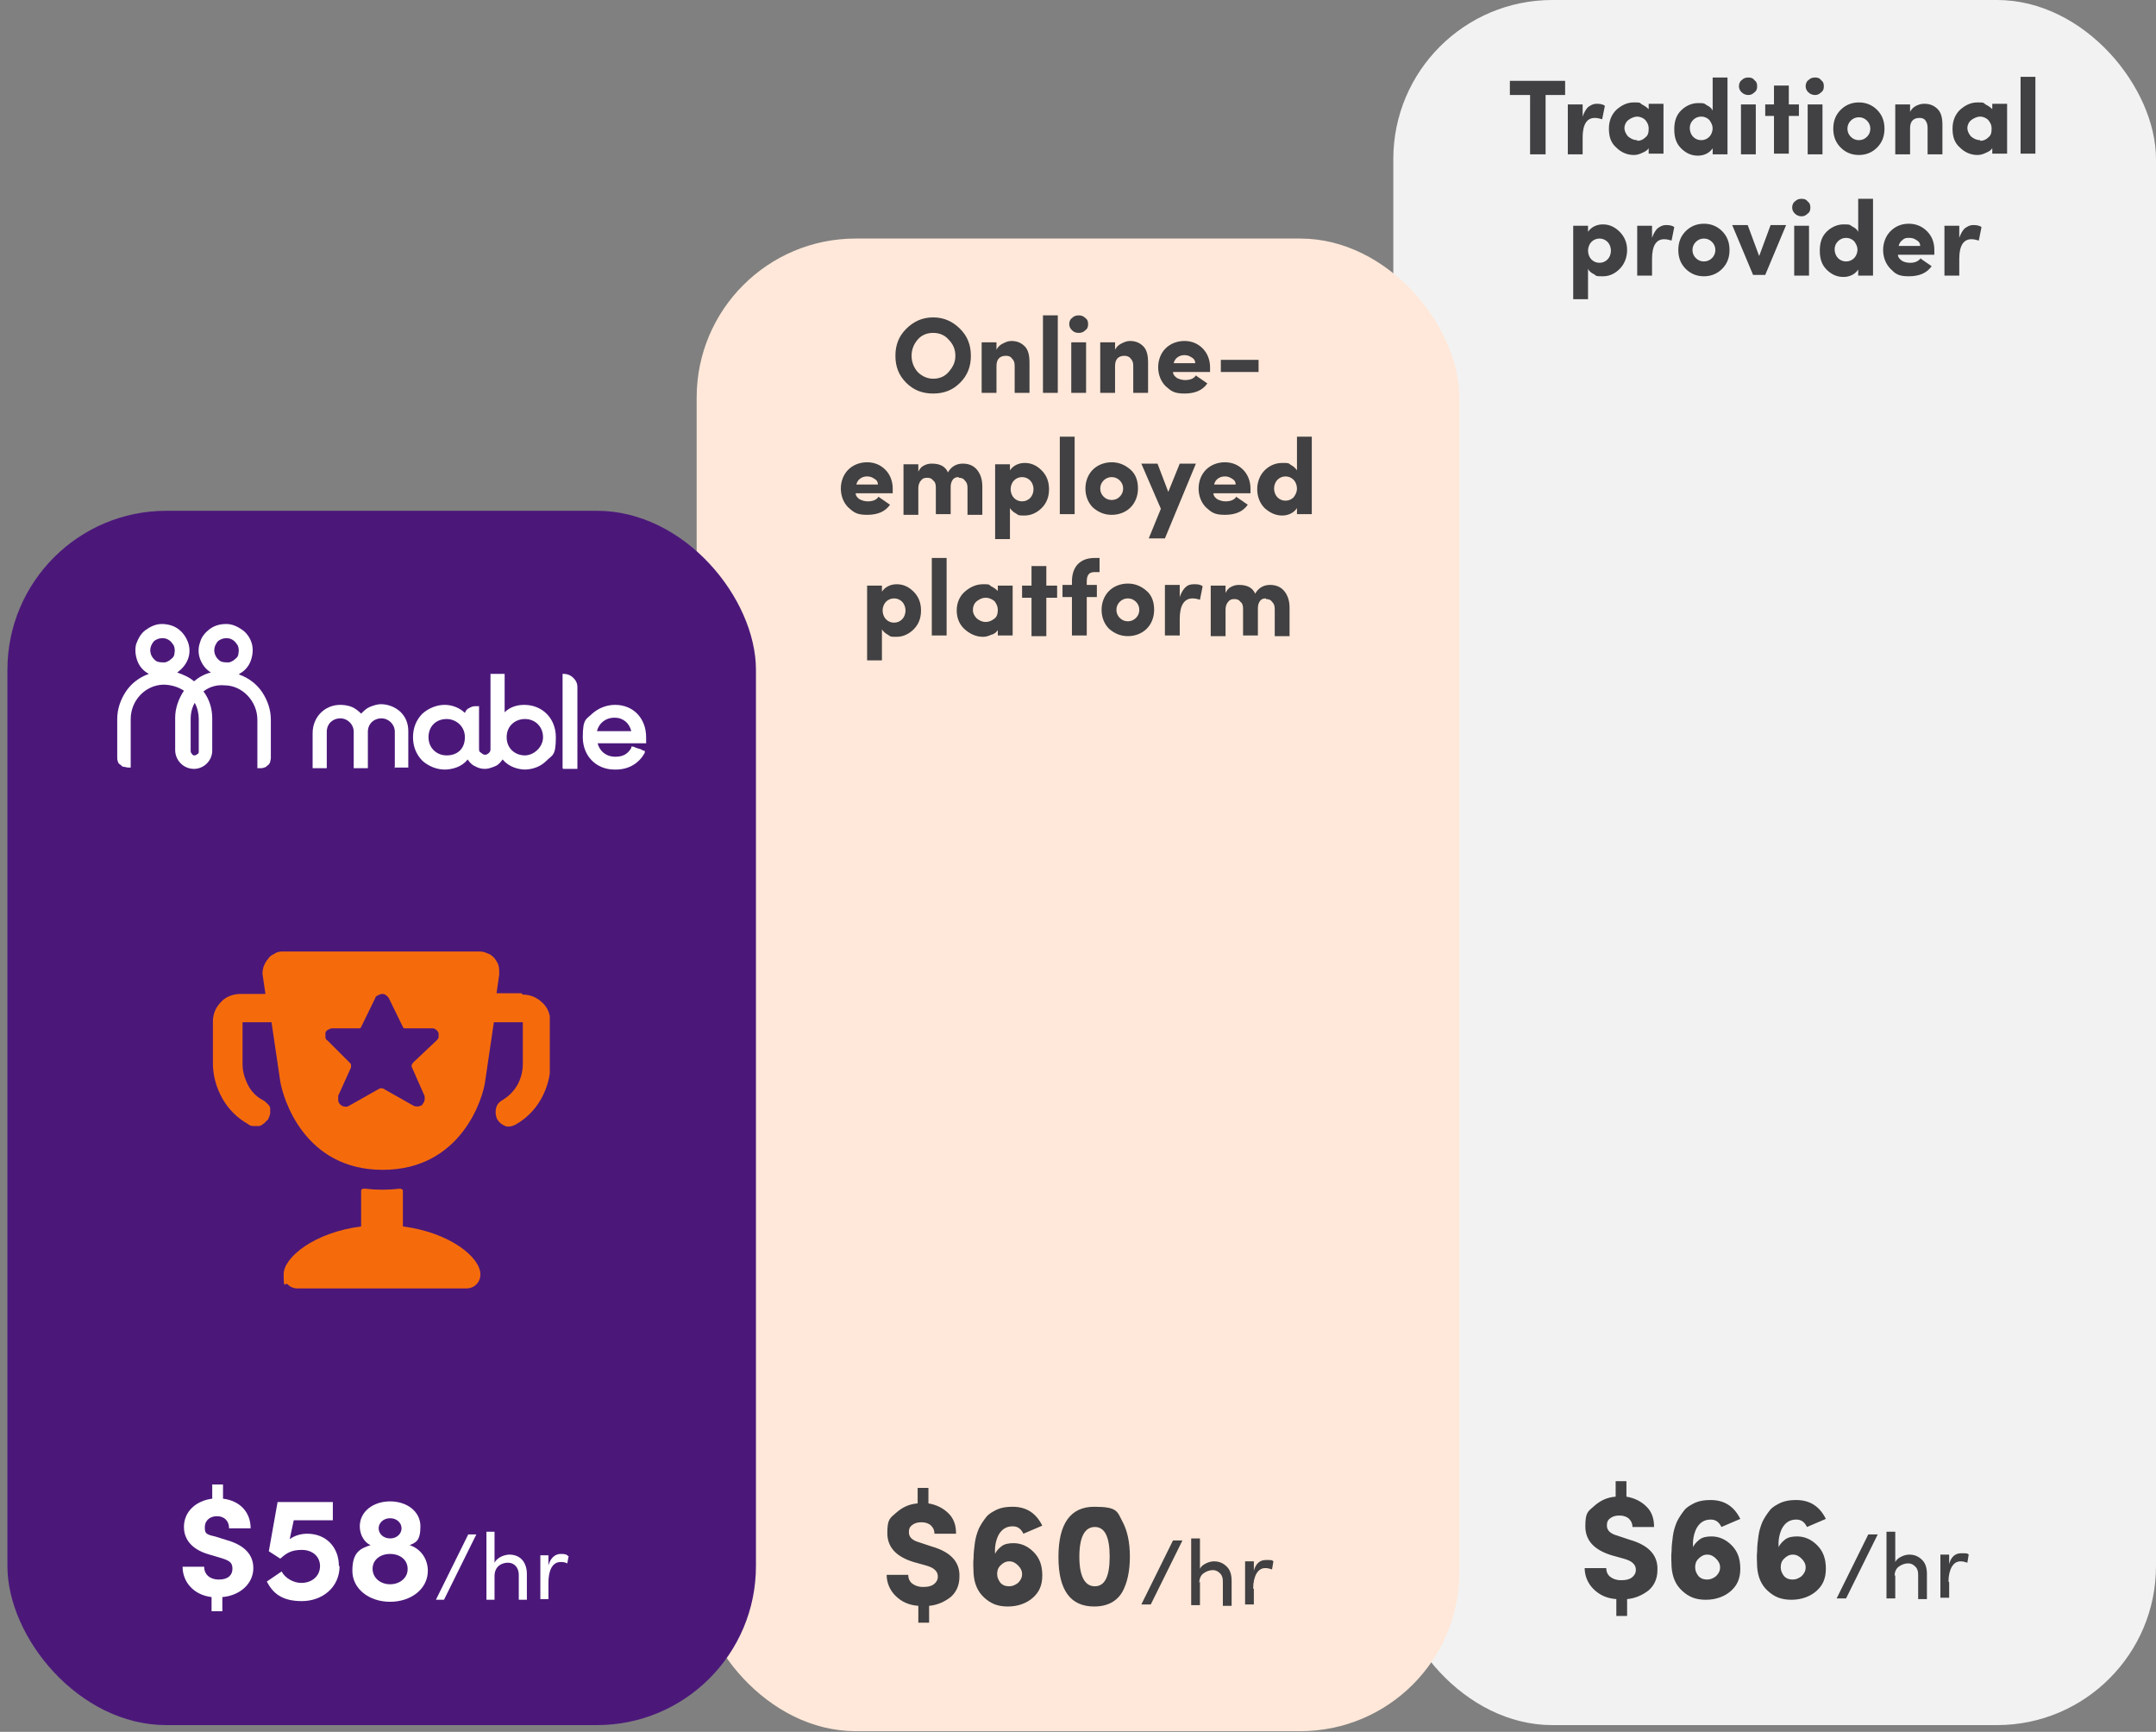
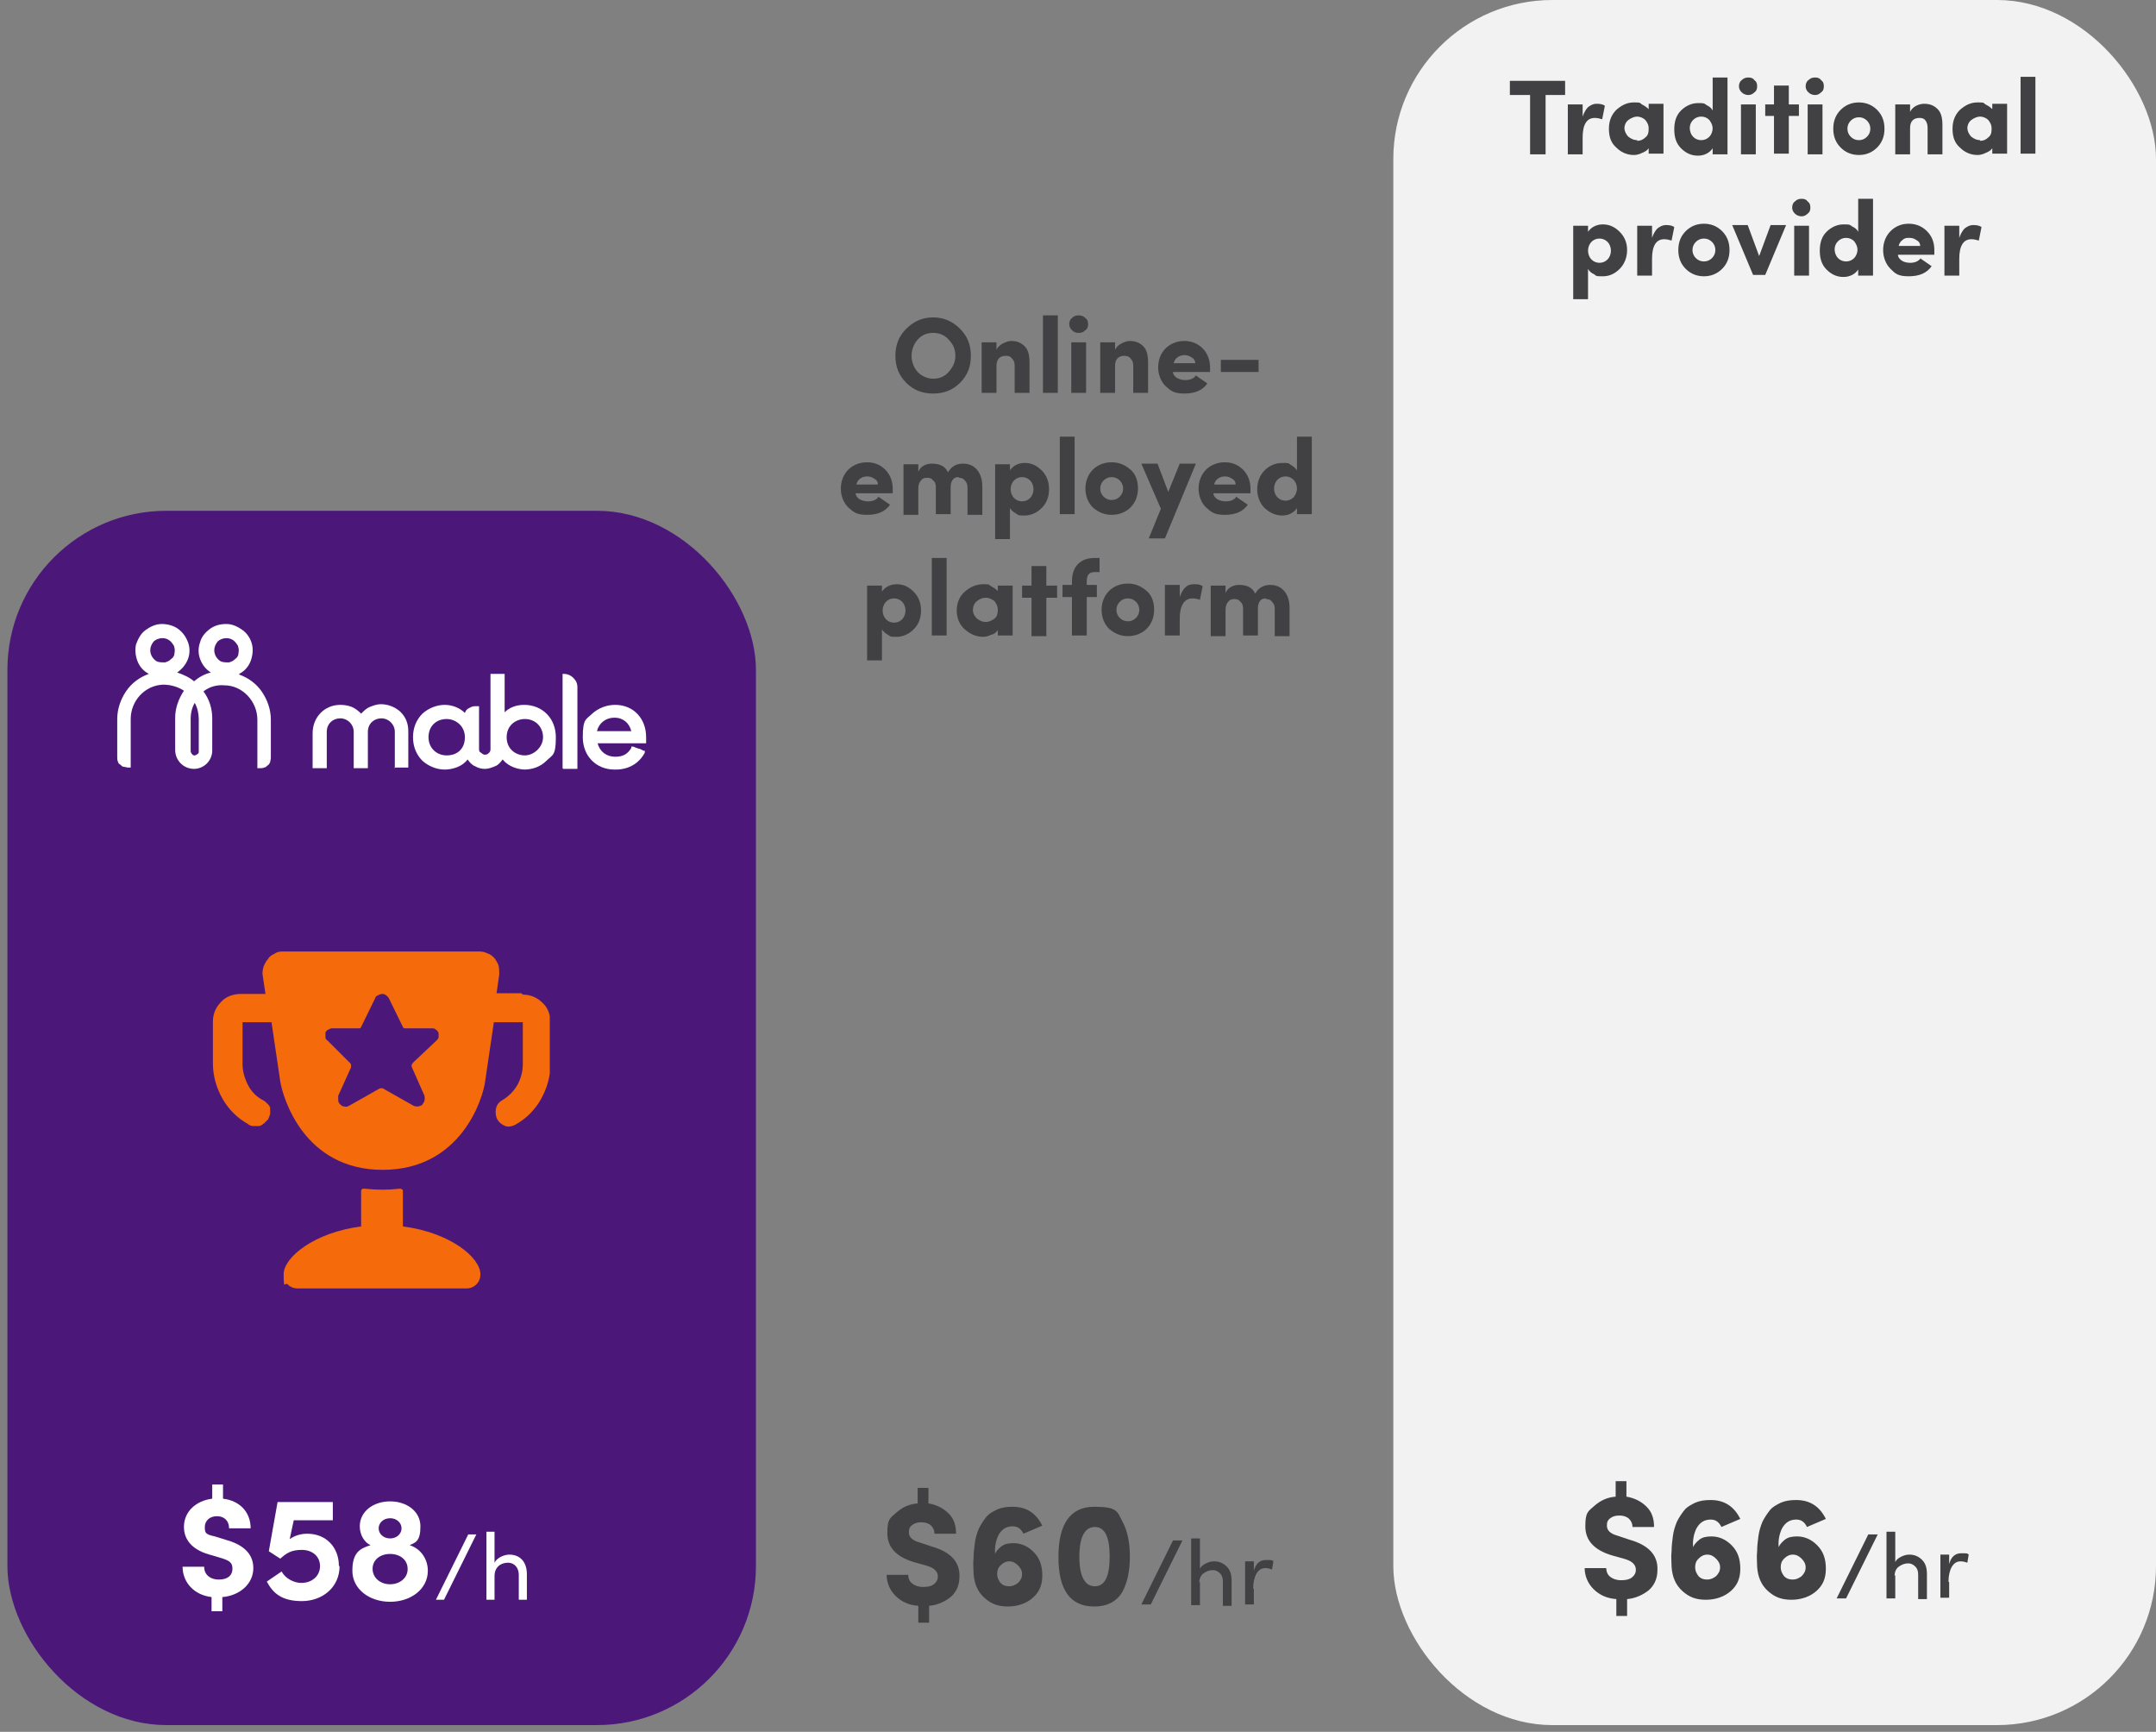
<svg xmlns="http://www.w3.org/2000/svg" id="Layer_1" data-name="Layer 1" version="1.1" viewBox="0 0 320 257">
  <rect x="0" y="0" width="320" height="257" fill="#808080" stroke="none" />
  <defs>
    <style>
      .cls-1 {
        fill: #414042;
      }

      .cls-1, .cls-2, .cls-3, .cls-4, .cls-5, .cls-6, .cls-7 {
        stroke-width: 0px;
      }

      .cls-8 {
        clip-path: url(#clippath);
      }

      .cls-2 {
        fill: none;
      }

      .cls-3 {
        fill: #f56b0c;
      }

      .cls-4 {
        fill: #ffe8d9;
      }

      .cls-5 {
        fill: #4b187a;
      }

      .cls-6 {
        fill: #f2f2f2;
      }

      .cls-7 {
        fill: #fff;
      }
    </style>
    <clipPath id="clippath">
      <rect class="cls-2" x="31.6" y="141.2" width="50" height="50" />
    </clipPath>
  </defs>
  <rect class="cls-6" x="206.8" width="113.2" height="256" rx="23.6" ry="23.6" />
  <path class="cls-1" d="M227,14.1h-2.9v-2.1h8.2v2.1h-2.9v8.8h-2.3v-8.8ZM234.9,20.3v2.6h-2.2v-7.4h2.2v1.8c.2-.6.5-1.1.8-1.4.4-.3.8-.5,1.2-.5s.9,0,1.3.3l-.4,2c-.3-.1-.7-.2-1.1-.2-1.2,0-1.8,1-1.8,2.9ZM246.9,22.8h-2.2v-.8c-.2.3-.5.5-1,.7-.4.2-.8.3-1.2.3-1,0-1.9-.4-2.6-1.1-.8-.7-1.1-1.6-1.1-2.8s.4-2.1,1.1-2.8c.8-.7,1.6-1.1,2.6-1.1s.8,0,1.2.3c.4.2.7.4,1,.7v-.8h2.2v7.4ZM243,20.9c.5,0,.9-.2,1.2-.5.4-.3.5-.7.5-1.3s-.2-.9-.5-1.3c-.3-.3-.8-.5-1.2-.5s-.9.2-1.3.5c-.4.3-.6.8-.6,1.2s.2.9.6,1.3c.4.3.8.5,1.3.5ZM254.2,19.1c0-.5-.2-.9-.5-1.3-.3-.3-.7-.5-1.2-.5s-.9.2-1.2.5c-.3.3-.5.7-.5,1.2s.2,1,.5,1.3c.3.3.7.5,1.2.5s.9-.2,1.2-.5c.3-.3.5-.8.5-1.3ZM256.4,11.5v11.4h-2.2v-.9c-.2.3-.5.6-.9.8-.4.2-.8.3-1.3.3-1,0-1.8-.4-2.5-1.1-.7-.7-1-1.6-1-2.8s.3-2.1,1-2.8c.7-.7,1.6-1.1,2.5-1.1s.9,0,1.3.3c.4.2.7.4.9.8v-4.9h2.2ZM258.4,15.5h2.2v7.4h-2.2v-7.4ZM259.5,11.5c.4,0,.7.1.9.4.3.2.4.5.4.9s-.1.7-.4.9c-.3.3-.6.4-.9.4s-.7-.1-1-.4c-.3-.3-.4-.6-.4-.9s.1-.7.4-.9c.3-.3.6-.4,1-.4ZM265.5,12.7v2.8h1.5v1.7h-1.5v5.6h-2.2v-5.6h-1.3v-1.7h1.3v-2.8h2.2ZM268.3,15.5h2.2v7.4h-2.2v-7.4ZM269.4,11.5c.4,0,.7.1.9.4.3.2.4.5.4.9s-.1.7-.4.9c-.3.3-.6.4-.9.4s-.7-.1-1-.4c-.3-.3-.4-.6-.4-.9s.1-.7.4-.9c.3-.3.6-.4,1-.4ZM275.9,20.8c.5,0,.9-.2,1.2-.5.3-.3.5-.7.5-1.2s-.2-.9-.5-1.2c-.3-.3-.7-.5-1.2-.5s-.9.2-1.2.5c-.3.3-.5.7-.5,1.2s.2.9.5,1.2c.3.3.7.5,1.2.5ZM278.6,21.9c-.7.7-1.6,1.1-2.7,1.1s-2-.4-2.7-1.1c-.7-.7-1.1-1.6-1.1-2.8s.4-2.1,1.1-2.8c.7-.7,1.6-1.1,2.7-1.1s2,.4,2.7,1.1c.7.7,1.1,1.6,1.1,2.8s-.4,2.1-1.1,2.8ZM283.5,19v3.9h-2.2v-7.4h2.2v1.1c.2-.4.5-.7.9-.9.4-.2.8-.3,1.2-.3.9,0,1.5.3,2,.8.5.5.7,1.3.7,2.3v4.4h-2.2v-3.9c0-.5-.1-.8-.3-1.1-.2-.3-.5-.4-.9-.4-.9,0-1.4.5-1.4,1.5ZM297.9,22.8h-2.2v-.8c-.2.3-.5.5-1,.7-.4.2-.8.3-1.2.3-1,0-1.9-.4-2.6-1.1-.8-.7-1.1-1.6-1.1-2.8s.4-2.1,1.1-2.8c.8-.7,1.6-1.1,2.6-1.1s.8,0,1.2.3c.4.2.7.4,1,.7v-.8h2.2v7.4ZM293.9,20.9c.5,0,.9-.2,1.2-.5.4-.3.5-.7.5-1.3s-.2-.9-.5-1.3c-.3-.3-.8-.5-1.2-.5s-.9.2-1.3.5c-.4.3-.6.8-.6,1.2s.2.9.6,1.3c.4.3.8.5,1.3.5ZM299.9,22.8v-11.4h2.2v11.4h-2.2ZM235.7,37.2c0,.5.2,1,.5,1.3.3.3.7.5,1.2.5s.9-.2,1.2-.5c.3-.3.5-.8.5-1.3s-.2-1-.5-1.3c-.3-.3-.7-.5-1.2-.5s-.9.2-1.2.5c-.3.3-.5.8-.5,1.3ZM233.5,44.5v-11h2.2v.9c.2-.3.5-.6.9-.8.4-.2.8-.3,1.3-.3,1,0,1.8.4,2.5,1.1.7.7,1.1,1.6,1.1,2.7s-.4,2.1-1.1,2.8c-.7.7-1.5,1.1-2.5,1.1s-.9,0-1.3-.3c-.4-.2-.7-.4-.9-.8v4.5h-2.2ZM245.2,38.3v2.6h-2.2v-7.4h2.2v1.8c.2-.6.5-1.1.8-1.4.4-.3.8-.5,1.2-.5s.9,0,1.3.3l-.4,2c-.3-.1-.7-.2-1.1-.2-1.2,0-1.8,1-1.8,2.9ZM252.9,38.8c.5,0,.9-.2,1.2-.5.3-.3.5-.7.5-1.2s-.2-.9-.5-1.2c-.3-.3-.7-.5-1.2-.5s-.9.2-1.2.5c-.3.3-.5.7-.5,1.2s.2.9.5,1.2c.3.3.7.5,1.2.5ZM255.6,39.9c-.7.7-1.6,1.1-2.7,1.1s-2-.4-2.7-1.1c-.7-.7-1.1-1.6-1.1-2.8s.4-2.1,1.1-2.8,1.6-1.1,2.7-1.1,2,.4,2.7,1.1c.7.7,1.1,1.6,1.1,2.8s-.4,2.1-1.1,2.8ZM262.1,40.8h-1.9l-3.1-7.4h2.3l1.7,4.6,1.7-4.6h2.3l-3.1,7.4ZM266.3,33.5h2.2v7.4h-2.2v-7.4ZM267.4,29.5c.4,0,.7.1.9.4.3.2.4.5.4.9s-.1.7-.4.9c-.3.3-.6.4-.9.4s-.7-.1-1-.4c-.3-.3-.4-.6-.4-.9s.1-.7.4-.9c.3-.3.6-.4,1-.4ZM275.7,37.1c0-.5-.2-.9-.5-1.3-.3-.3-.7-.5-1.2-.5s-.9.2-1.2.5c-.3.3-.5.7-.5,1.2s.2,1,.5,1.3c.3.3.7.5,1.2.5s.9-.2,1.2-.5c.3-.3.5-.8.5-1.3ZM278,29.5v11.4h-2.2v-.9c-.2.3-.5.6-.9.8-.4.2-.8.3-1.3.3-1,0-1.8-.4-2.5-1.1-.7-.7-1-1.6-1-2.8s.3-2.1,1-2.8c.7-.7,1.6-1.1,2.5-1.1s.9,0,1.3.3c.4.2.7.4.9.8v-4.9h2.2ZM285.1,38.4l1.6,1.1c-.7,1-1.8,1.5-3.4,1.5s-2-.4-2.7-1.1c-.7-.7-1.1-1.7-1.1-2.8s.4-2.1,1.1-2.8c.7-.7,1.6-1.1,2.7-1.1s2,.4,2.7,1.1c.7.7,1.1,1.6,1.1,2.8s0,.3,0,.7h-5.4c0,.4.3.7.6.9.3.2.8.3,1.2.3.7,0,1.2-.2,1.6-.7ZM281.8,36.5h3.2c0-.4-.2-.7-.6-.9-.3-.2-.6-.3-1-.3-.4,0-.7,0-1,.3-.3.2-.5.5-.6.9ZM290.8,38.3v2.6h-2.2v-7.4h2.2v1.8c.2-.6.5-1.1.8-1.4.4-.3.8-.5,1.2-.5s.9,0,1.3.3l-.4,2c-.3-.1-.7-.2-1.1-.2-1.2,0-1.8,1-1.8,2.9Z" />
  <path class="cls-1" d="M239.8,222.1v-2.3h1.6v2.3c1.2.2,2.2.7,3,1.5.8.8,1.1,1.8,1.1,3h-3.2c0-.5-.2-.9-.5-1.2-.3-.3-.8-.5-1.4-.5s-1,.1-1.4.4c-.4.3-.5.6-.5,1.1,0,.7.5,1.2,1.6,1.5l1.8.6c2.8.8,4.2,2.3,4.1,4.5,0,1.3-.5,2.3-1.3,3-.9.7-2,1.2-3.2,1.3v2.5h-1.6v-2.5c-1.4-.1-2.5-.6-3.4-1.5-.8-.8-1.3-1.9-1.3-3.1h3.2c0,.5.2,1,.6,1.3.4.3.9.5,1.6.5s1.2-.1,1.6-.4c.4-.3.6-.7.6-1.1,0-.4-.1-.7-.4-1-.3-.3-.7-.5-1.4-.7l-1.8-.5c-2.6-.8-3.9-2.2-3.9-4.3s.4-2.2,1.3-3c.9-.8,1.9-1.3,3.2-1.4ZM254,228c1.1,0,2.1.4,3,1.3.9.9,1.3,2,1.3,3.5s-.5,2.5-1.4,3.3c-.9.8-2.2,1.3-3.7,1.3s-2.5-.4-3.5-1.3c-1-.9-1.5-2.1-1.6-3.6,0-.7-.1-1.5,0-2.3,0-.8.1-1.5.2-2.3.1-.7.3-1.4.6-2.1.3-.6.7-1.2,1.1-1.7.4-.5,1-.8,1.6-1.1.7-.3,1.4-.4,2.3-.4,2.1,0,3.5,1,4.4,2.8l-2.8,1.2c-.4-.8-.9-1.1-1.6-1.1-.9,0-1.6.4-2.1,1.3-.4.8-.6,1.8-.5,2.8.1-.3.4-.7.9-1.1.5-.4,1.1-.5,1.9-.5ZM254.7,233.9c.4-.4.6-.8.6-1.3s-.2-.9-.6-1.3c-.4-.4-.8-.6-1.3-.6s-.9.2-1.3.6-.5.8-.5,1.3.2.9.5,1.3c.4.4.8.5,1.3.5s.9-.2,1.3-.5ZM266.7,228c1.1,0,2.1.4,3,1.3.9.9,1.3,2,1.3,3.5s-.5,2.5-1.4,3.3c-.9.8-2.2,1.3-3.7,1.3s-2.5-.4-3.5-1.3c-1-.9-1.5-2.1-1.6-3.6,0-.7-.1-1.5,0-2.3,0-.8.1-1.5.2-2.3.1-.7.3-1.4.6-2.1.3-.6.7-1.2,1.1-1.7.4-.5,1-.8,1.6-1.1.7-.3,1.4-.4,2.3-.4,2.1,0,3.5,1,4.4,2.8l-2.8,1.2c-.4-.8-.9-1.1-1.6-1.1-.9,0-1.6.4-2.1,1.3-.4.8-.6,1.8-.5,2.8.1-.3.4-.7.9-1.1.5-.4,1.1-.5,1.9-.5ZM267.4,233.9c.4-.4.6-.8.6-1.3s-.2-.9-.6-1.3c-.4-.4-.8-.6-1.3-.6s-.9.2-1.3.6c-.4.4-.5.8-.5,1.3s.2.9.5,1.3c.4.4.8.5,1.3.5s.9-.2,1.3-.5ZM277.3,227.7h1.4l-4.7,9.5h-1.4l4.7-9.5ZM281.3,233.7v3.5h-1.3v-9.9h1.3v4.5c.2-.4.5-.6.9-.8.4-.2.8-.3,1.2-.3.8,0,1.4.3,1.9.8.5.5.7,1.2.7,2.1v3.7h-1.3v-3.6c0-.5-.1-.9-.4-1.2-.3-.3-.6-.5-1.1-.5s-1,.2-1.4.5c-.4.3-.6.8-.6,1.4ZM289.3,234.8v2.3h-1.3v-6.4h1.3v1.4c.3-1.1.9-1.6,1.8-1.6s.9,0,1.1.2l-.2,1.2c-.3-.1-.6-.2-1-.2-.6,0-1,.3-1.3.8-.3.5-.5,1.3-.5,2.2Z" />
-   <rect class="cls-4" x="103.4" y="35.4" width="113.2" height="221.5" rx="23.6" ry="23.6" />
  <path class="cls-1" d="M141.8,52.8c0-.9-.3-1.7-1-2.4-.6-.7-1.4-1-2.3-1s-1.7.3-2.3,1c-.6.7-.9,1.5-.9,2.4s.3,1.7.9,2.4c.6.6,1.4,1,2.3,1s1.7-.3,2.3-1c.6-.7,1-1.4,1-2.4ZM134.5,56.8c-1.1-1.1-1.6-2.4-1.6-4s.5-2.9,1.6-4c1.1-1.1,2.4-1.7,4-1.7s2.9.6,4,1.7c1.1,1.1,1.6,2.4,1.6,4s-.5,2.9-1.6,4c-1.1,1.1-2.4,1.6-4,1.6s-2.9-.5-4-1.6ZM147.9,54.3v4h-2.2v-7.5h2.2v1.1c.2-.4.5-.7.9-.9.4-.2.8-.4,1.3-.4.9,0,1.5.3,2,.8.5.5.7,1.3.7,2.4v4.5h-2.2v-4c0-.5-.1-.8-.4-1.1-.2-.3-.5-.4-.9-.4-.9,0-1.4.5-1.4,1.5ZM154.8,58.3v-11.5h2.2v11.5h-2.2ZM159,50.8h2.2v7.5h-2.2v-7.5ZM160.1,46.8c.4,0,.7.1,1,.4.3.2.4.5.4.9s-.1.7-.4.9c-.3.3-.6.4-1,.4s-.7-.1-1-.4c-.3-.3-.4-.6-.4-.9s.1-.7.4-.9c.3-.3.6-.4,1-.4ZM165.5,54.3v4h-2.2v-7.5h2.2v1.1c.2-.4.5-.7.9-.9.4-.2.8-.4,1.3-.4.9,0,1.5.3,2,.8.5.5.7,1.3.7,2.4v4.5h-2.2v-4c0-.5-.1-.8-.4-1.1-.2-.3-.6-.4-.9-.4-.9,0-1.4.5-1.4,1.5ZM177.6,55.8l1.6,1.1c-.7,1-1.8,1.5-3.4,1.5s-2-.4-2.8-1.1c-.7-.7-1.1-1.7-1.1-2.8s.4-2.1,1.1-2.8c.7-.7,1.7-1.1,2.8-1.1s2,.4,2.7,1.1c.7.7,1.1,1.7,1.1,2.8s0,.3,0,.7h-5.5c0,.4.3.7.6.9.4.2.8.3,1.2.3.7,0,1.3-.2,1.6-.7ZM174.2,53.9h3.2c0-.4-.2-.7-.6-.9-.3-.2-.6-.3-1-.3-.4,0-.7.1-1,.3-.3.2-.5.5-.6.9ZM186.8,55.2h-5.6v-1.8h5.6v1.8ZM130.5,73.8l1.6,1.1c-.7,1-1.8,1.5-3.4,1.5s-2-.4-2.8-1.1c-.7-.7-1.1-1.7-1.1-2.8s.4-2.1,1.1-2.8c.7-.7,1.7-1.1,2.8-1.1s2,.4,2.7,1.1c.7.7,1.1,1.7,1.1,2.8s0,.3,0,.7h-5.5c0,.4.3.7.6.9.4.2.8.3,1.2.3.7,0,1.3-.2,1.6-.7ZM127.1,71.9h3.2c0-.4-.2-.7-.6-.9-.3-.2-.6-.3-1-.3-.4,0-.7.1-1,.3-.3.2-.5.5-.6.9ZM142.3,70.8c-.4,0-.7.1-.9.4-.2.3-.3.6-.3,1.1v4h-2.2v-4c0-.4-.1-.8-.4-1-.2-.3-.5-.4-.9-.4s-.7.1-.9.4c-.2.2-.4.6-.4,1.1v4h-2.2v-7.5h2.2v1.1c.2-.4.4-.7.8-.9.4-.2.7-.3,1.2-.3,1.2,0,2,.4,2.4,1.3.5-.9,1.3-1.3,2.2-1.3s1.6.3,2.1.9c.5.6.8,1.4.8,2.5v4.2h-2.2v-4c0-.5-.1-.8-.4-1.1-.2-.3-.5-.4-.9-.4ZM150,72.6c0,.5.2,1,.5,1.3.3.3.7.5,1.2.5s.9-.2,1.2-.5c.3-.3.5-.8.5-1.3s-.2-1-.5-1.3c-.3-.3-.7-.5-1.2-.5s-.9.2-1.2.5c-.3.3-.5.8-.5,1.3ZM147.7,80v-11.1h2.2v.9c.2-.3.5-.6.9-.8.4-.2.8-.3,1.3-.3,1,0,1.8.4,2.5,1.1.7.7,1.1,1.6,1.1,2.8s-.4,2.1-1.1,2.8c-.7.7-1.6,1.1-2.5,1.1s-.9,0-1.3-.3c-.4-.2-.7-.5-.9-.8v4.6h-2.2ZM157.3,76.3v-11.5h2.2v11.5h-2.2ZM165,74.2c.5,0,.9-.2,1.2-.5s.5-.7.5-1.2-.2-.9-.5-1.2c-.3-.3-.7-.5-1.2-.5s-.9.2-1.2.5c-.3.3-.5.7-.5,1.2s.2.9.5,1.2c.3.3.7.5,1.2.5ZM167.8,75.3c-.7.7-1.7,1.1-2.8,1.1s-2-.4-2.8-1.1c-.7-.7-1.1-1.7-1.1-2.8s.4-2.1,1.1-2.8c.7-.7,1.7-1.1,2.8-1.1s2,.4,2.8,1.1c.8.7,1.1,1.7,1.1,2.8s-.4,2.1-1.1,2.8ZM175.1,68.8h2.4l-4.6,11.1h-2.4l1.8-4.4-2.9-6.7h2.4l1.6,4.2,1.7-4.2ZM183.6,73.8l1.6,1.1c-.7,1-1.8,1.5-3.4,1.5s-2-.4-2.8-1.1c-.7-.7-1.1-1.7-1.1-2.8s.4-2.1,1.1-2.8c.7-.7,1.7-1.1,2.8-1.1s2,.4,2.7,1.1c.7.7,1.1,1.7,1.1,2.8s0,.3,0,.7h-5.5c0,.4.3.7.6.9.4.2.8.3,1.2.3.7,0,1.3-.2,1.6-.7ZM180.2,71.9h3.2c0-.4-.2-.7-.6-.9-.3-.2-.6-.3-1-.3-.4,0-.7.1-1,.3-.3.2-.5.5-.6.9ZM192.5,72.5c0-.5-.2-1-.5-1.3-.3-.3-.7-.5-1.2-.5s-.9.2-1.2.5c-.3.3-.5.8-.5,1.3s.2,1,.5,1.3c.3.3.7.5,1.2.5s.9-.2,1.2-.5c.3-.4.5-.8.5-1.3ZM194.7,64.8v11.5h-2.2v-.9c-.2.3-.5.6-.9.8-.4.2-.8.3-1.3.3-1,0-1.8-.4-2.6-1.1-.7-.7-1.1-1.7-1.1-2.8s.4-2.1,1.1-2.8c.7-.7,1.6-1.1,2.6-1.1s.9,0,1.3.3c.4.2.7.5.9.8v-5h2.2ZM131,90.6c0,.5.2,1,.5,1.3.3.3.7.5,1.2.5s.9-.2,1.2-.5c.3-.3.5-.8.5-1.3s-.2-1-.5-1.3c-.3-.3-.7-.5-1.2-.5s-.9.2-1.2.5c-.3.3-.5.8-.5,1.3ZM128.7,98v-11.1h2.2v.9c.2-.3.5-.6.9-.8.4-.2.8-.3,1.3-.3,1,0,1.8.4,2.5,1.1.7.7,1.1,1.6,1.1,2.8s-.4,2.1-1.1,2.8c-.7.7-1.6,1.1-2.5,1.1s-.9,0-1.3-.3c-.4-.2-.7-.5-.9-.8v4.6h-2.2ZM138.3,94.3v-11.5h2.2v11.5h-2.2ZM150.3,94.3h-2.2v-.8c-.2.3-.5.6-1,.7-.4.2-.8.3-1.2.3-1,0-1.9-.4-2.7-1.1-.8-.7-1.2-1.7-1.2-2.8s.4-2.1,1.2-2.8c.8-.7,1.7-1.1,2.7-1.1s.8,0,1.2.3c.4.2.7.4,1,.7v-.8h2.2v7.5ZM146.3,92.3c.5,0,.9-.2,1.3-.5.4-.3.5-.8.5-1.3s-.2-.9-.5-1.3c-.4-.3-.8-.5-1.3-.5s-.9.2-1.3.5c-.4.3-.6.8-.6,1.3s.2.9.6,1.3c.4.3.8.5,1.3.5ZM155.3,84v2.9h1.6v1.8h-1.6v5.7h-2.2v-5.7h-1.4v-1.8h1.4v-2.9h2.2ZM162.4,82.8h.8v2.1h-.8c-.8,0-1.1.5-1.1,1.4v.5h1.5v1.8h-1.5v5.7h-2.2v-5.7h-1.4v-1.8h1.4v-.5c0-1.1.3-2,.9-2.6.6-.6,1.4-.9,2.5-.9ZM167.4,92.2c.5,0,.9-.2,1.2-.5.3-.3.5-.7.5-1.2s-.2-.9-.5-1.2c-.3-.3-.7-.5-1.2-.5s-.9.2-1.2.5c-.3.3-.5.7-.5,1.2s.2.9.5,1.2c.3.3.7.5,1.2.5ZM170.2,93.3c-.7.7-1.7,1.1-2.8,1.1s-2-.4-2.8-1.1c-.7-.7-1.1-1.7-1.1-2.8s.4-2.1,1.1-2.8c.7-.7,1.7-1.1,2.8-1.1s2,.4,2.8,1.1c.8.7,1.1,1.7,1.1,2.8s-.4,2.1-1.1,2.8ZM175.1,91.7v2.6h-2.2v-7.5h2.2v1.8c.2-.6.5-1.1.8-1.4.4-.4.8-.5,1.3-.5s.9,0,1.3.3l-.4,2c-.3-.1-.7-.2-1.1-.2-1.2,0-1.9,1-1.9,3ZM187.9,88.8c-.4,0-.7.1-.9.4-.2.3-.3.6-.3,1.1v4h-2.2v-4c0-.4-.1-.8-.4-1-.2-.3-.5-.4-.9-.4s-.7.1-.9.4c-.2.2-.4.6-.4,1.1v4h-2.2v-7.5h2.2v1.1c.2-.4.4-.7.8-.9.4-.2.7-.3,1.2-.3,1.2,0,2,.4,2.4,1.3.5-.9,1.3-1.3,2.2-1.3s1.6.3,2.1.9c.5.6.8,1.4.8,2.5v4.2h-2.2v-4c0-.5-.1-.8-.4-1.1-.2-.3-.5-.4-.9-.4Z" />
  <path class="cls-1" d="M136.2,223.1v-2.3h1.6v2.3c1.2.2,2.2.7,3,1.5.8.8,1.1,1.8,1.1,3h-3.2c0-.5-.2-.9-.5-1.2-.3-.3-.8-.5-1.4-.5s-1,.1-1.4.4c-.4.3-.5.6-.5,1.1,0,.7.5,1.2,1.6,1.5l1.8.6c2.8.8,4.2,2.3,4.1,4.5,0,1.3-.5,2.3-1.3,3-.9.7-2,1.2-3.2,1.3v2.5h-1.6v-2.5c-1.4-.1-2.5-.6-3.4-1.5-.8-.8-1.3-1.9-1.3-3.1h3.2c0,.5.2,1,.6,1.3.4.3.9.5,1.6.5s1.2-.1,1.6-.4c.4-.3.6-.7.6-1.1,0-.4-.1-.7-.4-1-.3-.3-.7-.5-1.4-.7l-1.8-.5c-2.6-.8-3.9-2.2-3.9-4.3s.4-2.2,1.3-3c.9-.8,1.9-1.3,3.2-1.4ZM150.4,229c1.1,0,2.1.4,3,1.3.9.9,1.3,2,1.3,3.5s-.5,2.5-1.4,3.3c-.9.8-2.2,1.3-3.7,1.3s-2.5-.4-3.5-1.3c-1-.9-1.5-2.1-1.6-3.6,0-.7-.1-1.5,0-2.3,0-.8.1-1.5.2-2.3.1-.7.3-1.4.6-2.1.3-.6.7-1.2,1.1-1.7.4-.5,1-.8,1.6-1.1.7-.3,1.4-.4,2.3-.4,2.1,0,3.5,1,4.4,2.8l-2.8,1.2c-.4-.8-.9-1.1-1.6-1.1-.9,0-1.6.4-2.1,1.3-.4.8-.6,1.8-.5,2.8.1-.3.4-.7.9-1.1.5-.4,1.1-.5,1.9-.5ZM151.1,234.9c.4-.4.6-.8.6-1.3s-.2-.9-.6-1.3c-.4-.4-.8-.6-1.3-.6s-.9.2-1.3.6-.5.8-.5,1.3.2.9.5,1.3c.4.4.8.5,1.3.5s.9-.2,1.3-.5ZM157.1,231c0-4.9,1.8-7.4,5.3-7.4s3.4.7,4.2,2.2c.7,1.3,1.1,3,1.1,5.2s-.4,3.9-1.1,5.2c-.8,1.4-2.2,2.2-4.2,2.2-3.5,0-5.3-2.4-5.3-7.3ZM160.2,231c0,2.9.8,4.4,2.3,4.4s2.2-1.5,2.2-4.4-.7-4.4-2.2-4.4-2.3,1.5-2.3,4.4ZM174.1,228.6h1.4l-4.7,9.5h-1.4l4.7-9.5ZM178.1,234.7v3.5h-1.3v-9.9h1.3v4.5c.2-.4.5-.6.9-.8.4-.2.8-.3,1.2-.3.8,0,1.4.3,1.9.8.5.5.7,1.2.7,2.1v3.7h-1.3v-3.6c0-.5-.1-.9-.4-1.2-.3-.3-.6-.5-1.1-.5s-1,.2-1.4.5c-.4.3-.6.8-.6,1.4ZM186.1,235.8v2.3h-1.3v-6.4h1.3v1.4c.3-1.1.9-1.6,1.8-1.6s.9,0,1.1.2l-.2,1.2c-.3-.1-.6-.2-1-.2-.6,0-1,.3-1.3.8-.3.5-.5,1.3-.5,2.2Z" />
  <rect class="cls-5" x="1.1" y="75.8" width="111.1" height="180.2" rx="23.6" ry="23.6" />
  <path class="cls-7" d="M78,114.2c-1.1,0-2.5-.4-3.4-1.5-.3.4-.6.8-1.1,1-.5.2-1,.4-1.5.4s-1-.1-1.5-.4c-.5-.2-.8-.6-1.1-1-.8,1.1-2.3,1.5-3.4,1.5-1.2,0-2.4-.5-3.3-1.3-.9-.9-1.4-2.1-1.4-3.5s.5-2.6,1.4-3.5c.9-.8,2.1-1.3,3.3-1.3,1.2,0,2.3.5,3,1.2.1-.3.3-.6.6-.7.3-.2.6-.3.9-.3h.6v4.8s0,1.5,0,1.5c0,.2,0,.5.3.6.2.2.4.3.6.3h0c.2,0,.4-.1.6-.3.2-.2.2-.4.2-.6v-11.1h2.1v5.7c.7-.7,1.7-1.1,2.9-1.1,2.7,0,4.7,2,4.7,4.8s-.5,2.6-1.4,3.5c-.9.9-2.1,1.3-3.3,1.3ZM77.9,106.7c-1.3,0-2.7.9-2.7,2.7s1.4,2.7,2.7,2.7,2.7-1.2,2.7-2.7-1.1-2.7-2.7-2.7h0ZM66.3,106.7c-1.6,0-2.7,1.1-2.7,2.7s1.2,2.7,2.7,2.7,2.7-.9,2.7-2.7c0-1.7-1.4-2.7-2.7-2.7h0Z" />
  <path class="cls-7" d="M91.2,114.2c-2.7,0-4.7-2-4.7-4.8s.5-2.6,1.4-3.5c.9-.8,2.1-1.3,3.4-1.3,2.7,0,4.6,2,4.6,4.8s0,.5,0,.7v.2h-7.2c.3,1.2,1.3,2,2.6,2s1.9-.5,2.4-1.3v-.2c0,0,.3,0,.3,0,.2.1.5.2.8.3.2,0,.5.2.7.3h.2c0,0,0,.3,0,.3-.8,1.5-2.3,2.5-4.3,2.5ZM93.7,108.5c-.3-1.2-1.2-2-2.5-2s-2.3.8-2.6,2h5Z" />
  <path class="cls-7" d="M83.5,114v-14h.2c.5,0,1,.2,1.4.6.4.4.6.8.6,1.4v12.1h-2.1Z" />
  <path class="cls-7" d="M58.6,114v-5.4c0-1.1-.9-2-2-2s-2,.8-2,2v5.4h-2.1v-5.4c0-1.1-.9-2-2-2s-2,.8-2,2v5.4h-2.1v-5.2c0-2.4,1.8-4.2,4.1-4.2.6,0,1.2.1,1.7.3.5.2,1,.6,1.4,1,.4-.4.8-.8,1.3-1,.5-.2,1.1-.4,1.6-.4,1.1,0,2.1.4,2.9,1.1.4.4.7.8.9,1.3.2.5.3,1,.3,1.6v5.4h-2.1Z" />
  <path class="cls-7" d="M35.5,100c.8-.4,1.4-1.1,1.7-1.9.3-.8.4-1.7.2-2.5-.2-.8-.7-1.6-1.4-2.1-.7-.5-1.5-.9-2.4-.9-.9,0-1.7.2-2.4.7-.7.5-1.3,1.2-1.5,2-.3.8-.3,1.7,0,2.5.3.8.8,1.5,1.6,2-.9.2-1.8.7-2.5,1.3-.7-.6-1.6-1-2.5-1.3.7-.5,1.3-1.2,1.6-2,.3-.8.3-1.7,0-2.5-.3-.8-.8-1.5-1.5-2-.7-.5-1.6-.7-2.4-.7-.9,0-1.7.4-2.4.9-.7.5-1.1,1.3-1.4,2.1-.2.8-.1,1.7.2,2.5s.9,1.5,1.7,1.9c-1.4.5-2.6,1.4-3.4,2.6-.8,1.2-1.3,2.6-1.3,4.1v5.7c0,.2,0,.4.1.6,0,.2.2.4.4.5.2.2.3.3.5.3.2,0,.4.1.6.1.1,0,.3,0,.4,0v-7.2c0-2.7,2.1-5,4.8-5.1,1.1,0,2.2.3,3.1.9-.8,1.2-1.3,2.6-1.3,4v4.8c0,1.5,1.2,2.8,2.8,2.8.7,0,1.4-.3,1.9-.8.5-.5.8-1.2.8-1.9v-4.8c0-1.4-.4-2.8-1.3-4,.9-.7,2-1,3.1-.9,2.7,0,4.9,2.4,4.9,5.1v7.2c.1,0,.3,0,.4,0,.2,0,.4,0,.6-.1.2,0,.4-.2.5-.3.2-.1.3-.3.4-.5,0-.2.1-.4.1-.6v-5.7c0-1.5-.5-2.9-1.3-4.1-.8-1.2-2-2.1-3.4-2.6ZM24.1,94.7c.4,0,.7.1,1,.3.3.2.5.5.7.8.1.3.2.7.1,1.1,0,.4-.2.7-.5.9-.3.3-.6.4-.9.5-.4,0-.7,0-1.1-.1-.3-.1-.6-.4-.8-.7-.2-.3-.3-.7-.3-1,0-.5.2-.9.5-1.3.3-.3.8-.5,1.3-.5ZM29.5,111.5c0,.2,0,.3-.2.4-.1.1-.3.2-.4.2s-.3,0-.4-.2c-.1-.1-.2-.3-.2-.4v-4.8c0-.9.2-1.7.6-2.4.4.7.6,1.6.6,2.4v4.8ZM33.6,94.7c.4,0,.7.1,1,.3.3.2.5.5.7.8.1.3.2.7.1,1.1,0,.4-.2.7-.5.9-.3.3-.6.4-.9.5-.4,0-.7,0-1.1-.1-.3-.1-.6-.4-.8-.7-.2-.3-.3-.7-.3-1,0-.5.2-.9.5-1.3.3-.3.8-.5,1.3-.5Z" />
  <g class="cls-8">
    <g>
      <path class="cls-3" d="M77.4,147.4h-3.7l.4-2.8c0-.4,0-.9-.1-1.3-.1-.4-.4-.8-.6-1.1-.3-.3-.6-.6-1-.7-.4-.2-.8-.3-1.2-.3h-29.1c-.4,0-.9,0-1.3.3-.4.2-.8.4-1,.8-.3.3-.5.7-.7,1.2-.1.4-.2.9-.1,1.3l.4,2.7h-3.7c-1.1,0-2.2.4-2.9,1.2-.8.8-1.2,1.8-1.2,2.9v6.2c0,1.8.5,3.6,1.4,5.2.9,1.6,2.2,2.9,3.8,3.8.2.2.5.3.8.3.3,0,.6,0,.8,0,.3,0,.5-.2.8-.4.2-.2.4-.4.6-.6.1-.2.2-.5.3-.8,0-.3,0-.6,0-.8,0-.3-.2-.5-.4-.7-.2-.2-.4-.4-.6-.5-1-.5-1.8-1.3-2.3-2.3s-.8-2-.8-3.1v-6.2h4.3l1.3,8.8c.4,2.4,3.5,13.1,15.2,13.1s14.9-10.7,15.2-13.1l1.3-8.8h4.3v6.2c0,1.1-.3,2.2-.8,3.1-.6,1-1.3,1.7-2.3,2.3-.5.3-.8.7-.9,1.3-.1.5,0,1.1.2,1.5.3.5.7.8,1.2,1,.5.2,1.1,0,1.5-.2,1.6-.9,2.9-2.2,3.8-3.8.9-1.6,1.4-3.4,1.4-5.2v-6.2c0-1.1-.4-2.2-1.2-2.9-.8-.8-1.8-1.2-2.9-1.2ZM63,162.6c0,.2.1.4,0,.7,0,.2-.2.4-.3.6s-.4.2-.6.3c-.2,0-.5,0-.7-.1l-4.6-2.6c0,0-.2,0-.2,0s-.2,0-.2,0l-4.6,2.6c-.2.1-.4.2-.7.1-.2,0-.4-.1-.6-.3-.2-.2-.3-.4-.3-.6,0-.2,0-.5,0-.7l1.9-4.2c0,0,0-.2,0-.3,0-.1,0-.2-.1-.3l-3.4-3.4c-.2-.1-.3-.3-.3-.5,0-.2,0-.4,0-.6,0-.2.2-.4.4-.5.2-.1.4-.2.6-.2h3.8c0,0,.2,0,.3,0,0,0,.2-.1.2-.2l2.1-4.3c0-.2.2-.3.4-.4.2-.1.4-.2.6-.2s.4,0,.6.2c.2.1.3.3.4.4l2.1,4.3c0,0,.1.2.2.2,0,0,.2,0,.3,0h3.8c.2,0,.4,0,.6.2.2.1.3.3.4.5,0,.2,0,.4,0,.6,0,.2-.2.4-.3.5l-3.5,3.3c0,0-.1.2-.2.3,0,.1,0,.2,0,.3l1.9,4.3Z" />
      <path class="cls-3" d="M54.1,176.4c0,0-.1,0-.2,0,0,0-.1,0-.2.1,0,0-.1.1-.1.2,0,0,0,.1,0,.2v5.1c-7,.9-11.5,4.6-11.5,7.1s.2,1.1.6,1.5c.4.4.9.6,1.5.6h25c.6,0,1.1-.2,1.5-.6.4-.4.6-.9.6-1.5,0-2.5-4.5-6.2-11.5-7.1v-5.1c0,0,0-.1,0-.2,0,0,0-.1-.1-.2,0,0-.1,0-.2-.1,0,0-.1,0-.2,0-1.7.2-3.4.2-5.1,0Z" />
    </g>
  </g>
  <g>
    <path class="cls-7" d="M33,237v2.1h-1.6v-2.1c-2.6-.3-4.3-2.2-4.3-4.5h3.2c0,1.1.8,1.9,2.2,1.9s2-.7,2-1.6-.4-1.2-1.7-1.6l-1.7-.5c-3.2-.9-3.8-2.8-3.8-4.1,0-2.3,1.8-3.9,4.2-4.2v-2.1h1.6v2.1c2.5.3,4.1,2,4.1,4.4h-3.2c0-1.1-.7-1.8-1.8-1.8s-1.8.7-1.8,1.6.1,1.1,1.5,1.4l1.6.5c2.2.6,4.1,1.8,4.1,4.2s-2.1,4.1-4.6,4.3Z" />
    <path class="cls-7" d="M50.4,232.4c0,3.2-2.6,5.2-5.6,5.2s-4.3-1.2-5.2-2.9l2.2-1.5c.5,1,1.8,1.7,2.9,1.7,1.7,0,2.8-1.1,2.8-2.5s-1.1-2.4-2.7-2.4-2.3.5-3.2,1.3l-1.7-1.1,1.3-7.3h8.2v2.7h-5.8l-.6,2.8c.7-.5,1.6-.8,2.6-.8,2.8,0,4.7,2,4.7,4.8Z" />
    <path class="cls-7" d="M63.5,233.1c0,2.7-2.5,4.6-5.6,4.6s-5.6-1.9-5.6-4.6,1.1-3.3,2.7-3.8c-.9-.4-1.6-1.5-1.6-2.8,0-2.2,2-3.7,4.5-3.7s4.5,1.5,4.5,3.7-.7,2.4-1.6,2.8c1.6.5,2.7,2,2.7,3.8ZM60.5,232.8c0-1.3-1.1-2.2-2.6-2.2s-2.6.9-2.6,2.2,1.1,2.3,2.6,2.3,2.6-1,2.6-2.2ZM56.2,226.8c0,.8.7,1.5,1.7,1.5s1.7-.7,1.7-1.5-.7-1.5-1.7-1.5-1.7.7-1.7,1.5Z" />
    <path class="cls-7" d="M69.5,227.7h1.2l-4.8,9.7h-1.2l4.8-9.7Z" />
    <path class="cls-7" d="M78.2,233.6v3.8h-1.2v-3.7c0-1.1-.7-1.8-1.6-1.8s-2,.5-2,2v3.5h-1.2v-10.1h1.2v4.6c.4-.8,1.5-1.2,2.2-1.2,1.6,0,2.6,1.1,2.6,2.9Z" />
-     <path class="cls-7" d="M84.4,230.9l-.2,1.1c-.4-.2-.7-.2-1-.2-1.3,0-1.8,1.4-1.8,3.1v2.4h-1.2v-6.5h1.2v1.5c.3-1.1,1-1.7,1.8-1.7s.9.1,1.1.3Z" />
  </g>
</svg>